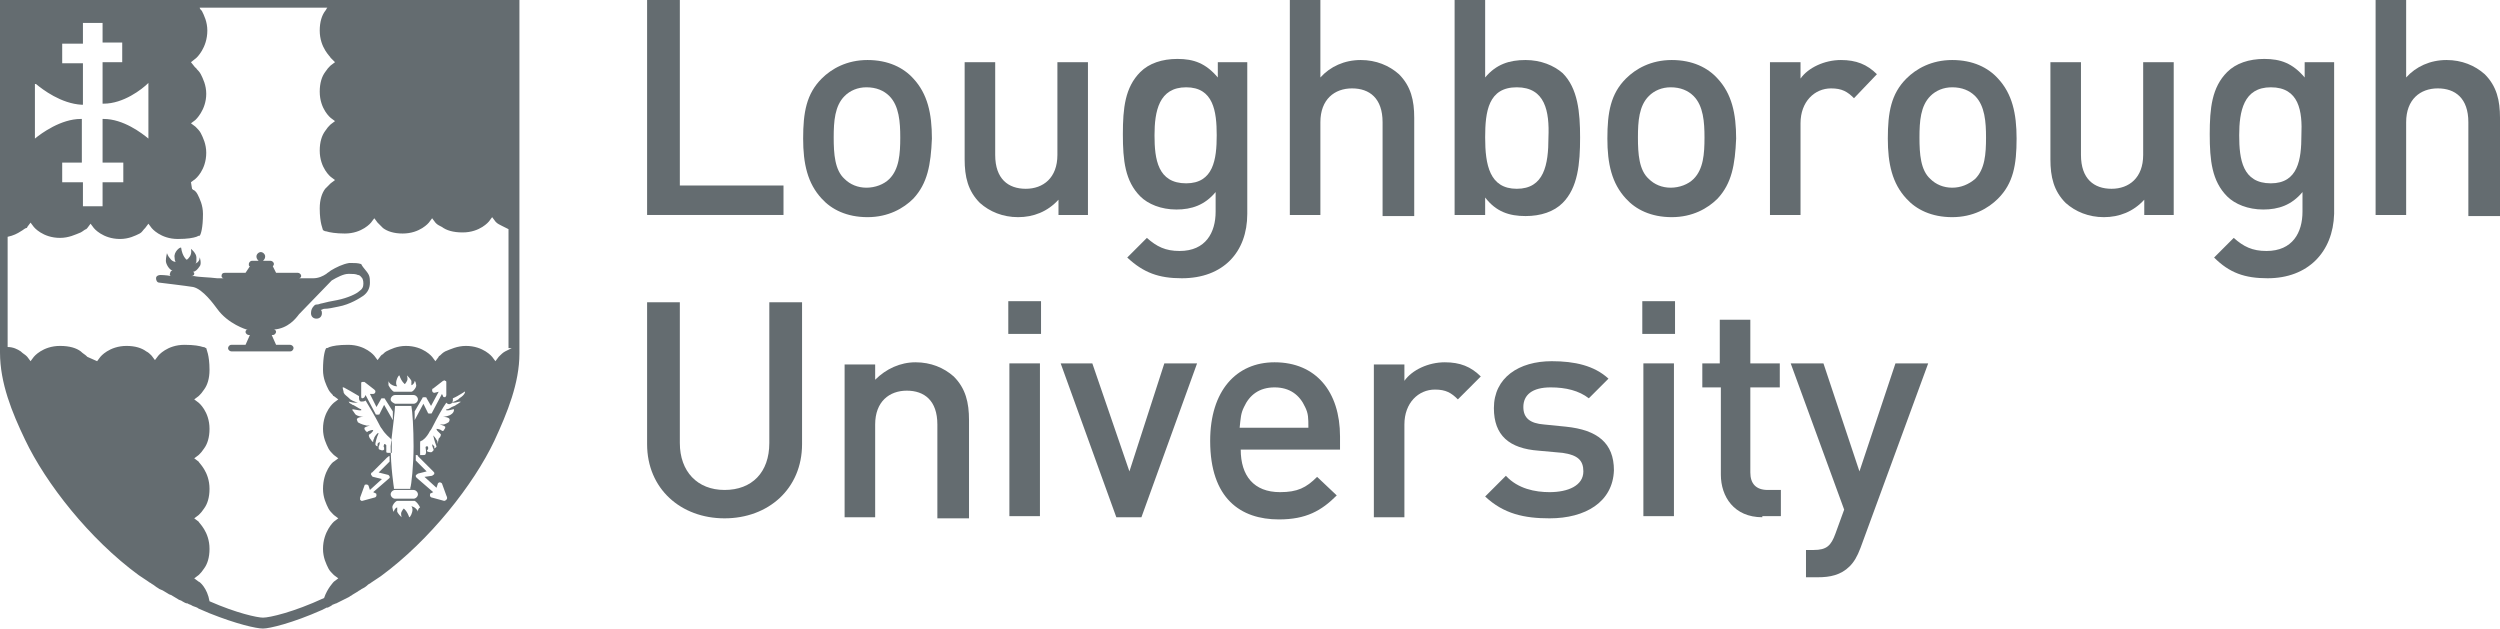
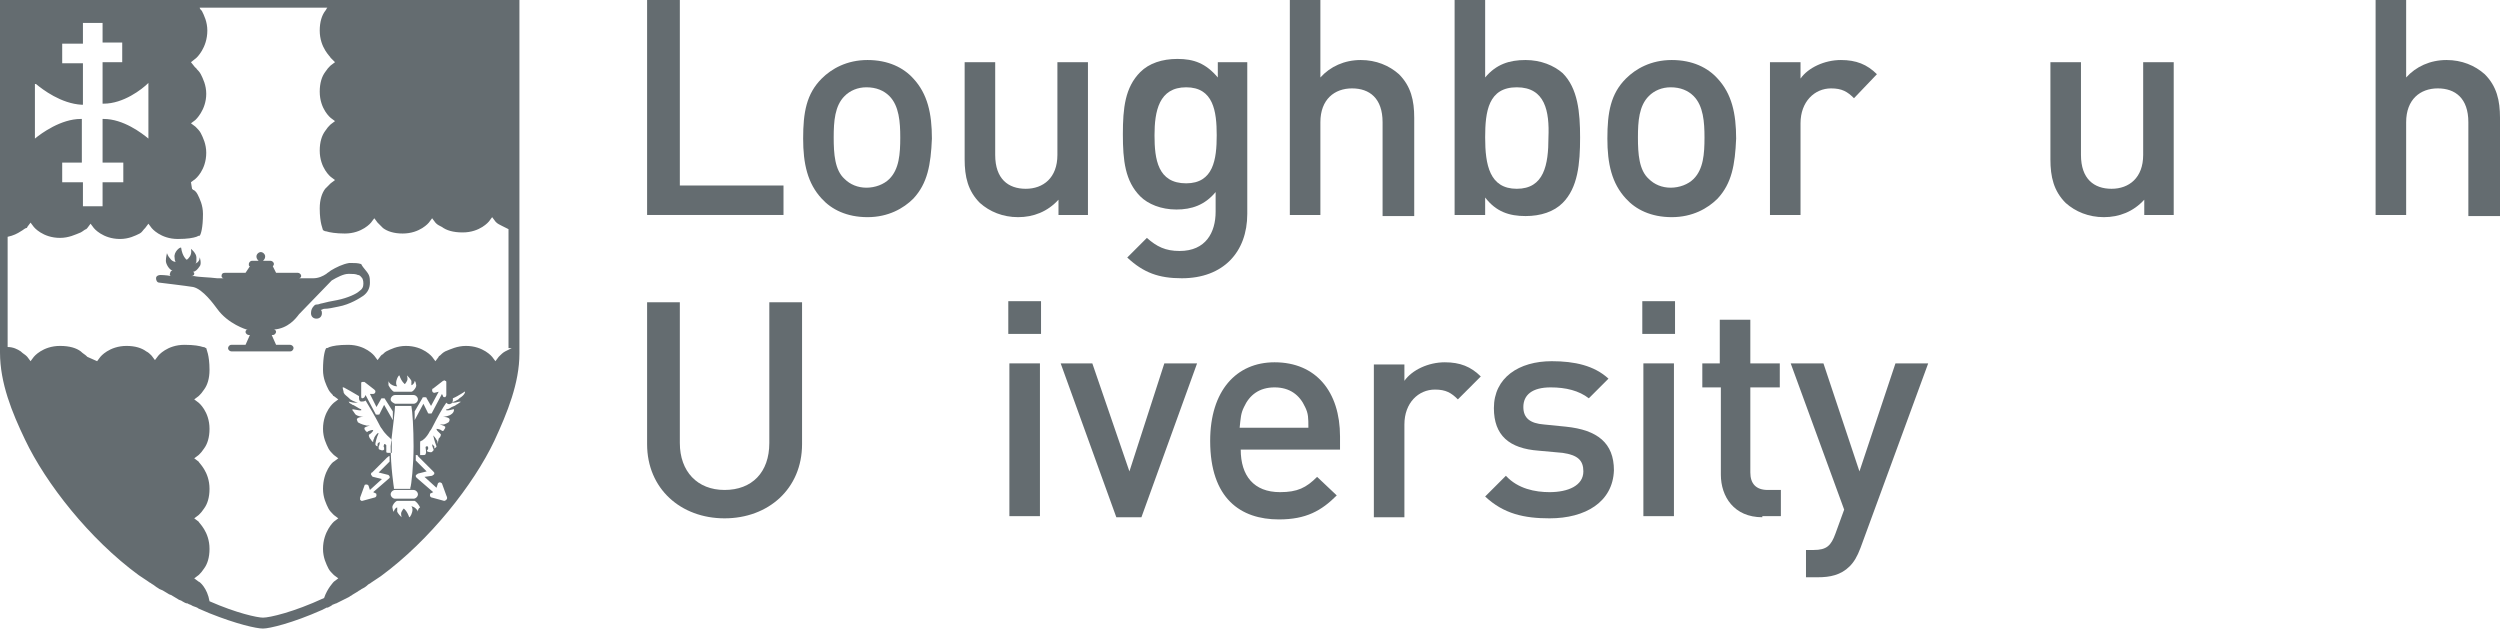
<svg xmlns="http://www.w3.org/2000/svg" width="2962.5pt" height="744.83pt" viewBox="0 0 2962.5 744.83" version="1.1">
  <defs>
    <clipPath id="clip1">
      <path d="M 0 0 L 616 0 L 616 744.828 L 0 744.828 Z M 0 0 " />
    </clipPath>
    <clipPath id="clip2">
      <path d="M 2815 0 L 2962.5 0 L 2962.5 257 L 2815 257 Z M 2815 0 " />
    </clipPath>
  </defs>
  <g id="surface1">
    <g clip-path="url(#clip1)" clip-rule="nonzero">
      <path style=" stroke:none;fill-rule:nonzero;fill:rgb(39.2%,42.4%,43.9%);fill-opacity:1;" d="M 437.07 325.863 C 438.363 328.449 438.363 332.328 438.363 334.914 C 438.363 341.383 435.777 346.555 430.605 350.434 C 426.727 353.02 415.086 360.777 400.863 363.363 C 394.395 364.656 389.227 365.949 384.051 365.949 C 382.758 365.949 381.465 367.242 380.172 367.242 C 381.465 368.535 381.465 369.828 381.465 371.121 C 381.465 375.004 378.879 377.59 375 377.59 C 371.121 377.59 368.535 375.004 368.535 371.121 C 368.535 367.242 369.828 364.656 372.414 362.07 C 373.707 360.777 375 360.777 376.293 360.777 C 377.586 360.777 380.172 359.484 381.465 359.484 C 386.641 358.191 391.812 356.898 399.57 355.605 C 412.5 353.02 422.844 347.848 425.434 345.262 C 429.312 342.676 430.605 340.09 430.605 336.211 C 430.605 334.914 430.605 332.328 429.312 329.742 C 428.02 328.449 426.727 325.863 424.141 325.863 C 421.551 324.57 417.672 324.57 415.086 324.57 C 413.793 324.57 413.793 324.57 412.5 324.57 C 407.328 324.57 399.57 328.449 393.105 332.328 C 393.105 332.328 358.191 368.535 354.312 372.414 C 350.434 377.59 341.379 389.227 324.57 390.52 C 325.863 390.52 327.156 391.812 327.156 393.105 C 327.156 394.398 325.863 396.984 323.277 396.984 L 321.984 396.984 L 327.156 408.621 L 343.965 408.621 C 345.258 408.621 347.844 409.914 347.844 412.504 C 347.844 413.797 346.551 416.383 343.965 416.383 L 274.137 416.383 C 272.844 416.383 270.258 415.09 270.258 412.504 C 270.258 411.211 271.551 408.621 274.137 408.621 L 290.949 408.621 L 296.121 396.984 L 294.828 396.984 C 293.535 396.984 290.949 395.691 290.949 393.105 C 290.949 391.812 292.242 390.52 293.535 390.52 C 292.242 390.52 292.242 390.52 292.242 390.52 C 292.242 390.52 270.258 384.055 257.328 365.949 C 253.449 360.777 240.52 342.676 228.879 340.09 C 221.121 338.797 188.793 334.914 188.793 334.914 C 186.207 334.914 184.914 332.328 184.914 329.742 C 184.914 327.156 187.5 325.863 190.086 325.863 C 190.086 325.863 196.551 325.863 203.02 327.156 C 201.727 327.156 200.434 325.863 201.727 323.277 C 201.727 321.984 203.02 320.691 204.312 320.691 C 200.434 319.398 196.551 312.934 196.551 309.055 C 196.551 305.176 197.844 300.004 197.844 300.004 C 197.844 300.004 199.137 303.883 201.727 306.469 C 204.312 310.348 208.188 310.348 208.188 310.348 C 208.188 310.348 206.895 309.055 206.895 305.176 C 205.605 298.711 213.363 292.242 214.656 293.535 C 215.949 303.883 221.121 307.762 221.121 307.762 C 221.121 307.762 222.414 307.762 225 303.883 C 227.586 300.004 226.293 294.828 226.293 294.828 C 226.293 294.828 232.758 300.004 232.758 305.176 C 232.758 311.641 232.758 311.641 231.465 311.641 C 231.465 312.934 236.637 310.348 236.637 305.176 C 236.637 303.883 239.227 312.934 236.637 315.52 C 234.051 319.398 231.465 321.984 228.879 321.984 C 230.172 323.277 230.172 323.277 230.172 324.57 C 230.172 325.863 228.879 327.156 226.293 327.156 C 227.586 327.156 228.879 327.156 230.172 327.156 C 235.344 328.449 246.984 328.449 257.328 329.742 L 265.086 329.742 C 263.793 329.742 262.5 328.449 262.5 327.156 C 262.5 324.57 263.793 323.277 266.379 323.277 L 290.949 323.277 L 296.121 315.52 C 294.828 315.52 294.828 314.227 294.828 312.934 C 294.828 311.641 296.121 309.055 298.707 309.055 L 306.465 309.055 C 305.172 307.762 303.879 306.469 303.879 303.883 C 303.879 301.297 306.465 298.711 309.051 298.711 C 311.641 298.711 314.227 301.297 314.227 303.883 C 314.227 306.469 312.934 307.762 311.637 309.055 L 320.691 309.055 C 321.984 309.055 324.57 310.348 324.57 312.934 C 324.57 314.227 323.277 315.52 323.277 315.52 L 327.156 323.277 L 353.02 323.277 C 354.312 323.277 356.895 324.57 356.895 327.156 C 356.895 328.449 355.605 329.742 354.312 329.742 C 363.363 329.742 369.828 329.742 371.121 329.742 C 377.586 329.742 382.758 327.156 386.637 324.57 C 387.934 323.277 390.52 321.984 391.812 320.691 C 398.277 316.812 406.035 312.934 413.793 311.641 C 415.086 311.641 415.086 311.641 416.379 311.641 C 420.258 311.641 424.137 311.641 428.02 312.934 C 430.605 318.105 434.484 320.691 437.07 325.863 M 606.465 412.504 C 603.879 413.797 601.293 415.09 598.707 416.383 C 596.121 417.676 593.535 420.262 592.242 421.555 L 590.949 422.848 L 587.07 428.02 L 583.191 422.848 C 583.191 422.848 572.844 409.914 552.156 409.914 C 541.812 409.914 534.051 413.797 527.586 416.383 C 525 417.676 522.414 420.262 521.121 421.555 C 519.828 421.555 519.828 422.848 519.828 422.848 L 515.949 428.02 L 512.07 422.848 C 512.07 422.848 501.727 409.914 481.035 409.914 C 470.691 409.914 462.934 413.797 457.758 416.383 C 455.172 417.676 453.879 420.262 452.586 420.262 L 451.293 421.555 L 447.414 426.727 L 443.535 421.555 C 443.535 421.555 433.191 408.621 412.5 408.621 C 400.863 408.621 394.398 409.914 390.52 411.211 C 387.934 412.504 387.934 412.504 386.641 412.504 C 385.344 413.797 382.758 421.555 382.758 438.363 C 382.758 448.711 386.641 456.469 389.227 461.641 C 390.52 464.227 393.105 466.812 394.398 468.105 C 394.398 469.398 395.691 469.398 395.691 469.398 L 400.863 473.277 L 395.691 477.156 C 395.691 477.156 382.758 487.504 382.758 508.191 C 382.758 518.535 386.641 526.297 389.227 531.469 C 390.52 534.055 393.105 536.641 394.398 537.934 L 395.691 539.227 L 400.863 543.105 L 395.691 546.984 C 394.398 546.984 382.758 558.621 382.758 579.312 C 382.758 589.656 386.641 597.414 389.227 602.59 C 390.52 605.176 393.105 607.762 394.398 609.055 L 395.691 610.348 L 400.863 614.227 L 395.691 618.105 C 395.691 618.105 382.758 629.742 382.758 650.434 C 382.758 660.777 386.641 668.535 389.227 673.707 C 390.52 676.293 393.105 678.883 394.398 680.176 L 395.691 681.469 L 400.863 685.348 L 395.691 689.227 C 395.691 689.227 387.934 696.984 384.051 708.621 C 347.848 725.434 319.398 731.898 311.641 731.898 C 305.172 731.898 280.605 726.727 248.277 712.5 C 245.688 696.984 236.641 689.227 235.344 689.227 L 230.172 685.348 L 235.344 681.469 L 236.641 680.176 C 237.934 678.883 239.227 677.586 241.812 673.707 C 245.688 668.535 248.277 660.777 248.277 650.434 C 248.277 629.742 235.344 619.398 235.344 618.105 L 230.172 614.227 L 235.344 610.348 L 236.641 609.055 C 237.934 607.762 239.227 606.469 241.812 602.59 C 245.688 597.414 248.277 589.656 248.277 579.312 C 248.277 558.621 235.344 548.277 235.344 546.984 L 230.172 543.105 L 235.344 539.227 L 236.641 537.934 C 237.934 536.641 239.227 535.348 241.812 531.469 C 245.688 526.297 248.277 518.535 248.277 508.191 C 248.277 487.504 235.344 477.156 235.344 477.156 L 230.172 473.277 L 235.344 469.398 L 236.641 468.105 C 237.934 466.812 239.227 465.52 241.812 461.641 C 245.688 456.469 248.277 448.711 248.277 438.363 C 248.277 420.262 244.395 413.797 244.395 412.504 C 243.105 412.504 243.105 411.211 240.52 411.211 C 236.641 409.914 230.172 408.621 218.535 408.621 C 197.844 408.621 187.5 421.555 187.5 421.555 L 183.621 426.727 L 179.742 421.555 L 178.449 420.262 C 177.156 418.969 175.863 417.676 173.277 416.383 C 168.105 412.504 160.344 409.914 150 409.914 C 129.312 409.914 118.965 422.848 118.965 422.848 L 115.086 428.02 L 103.449 422.848 L 102.156 421.555 C 100.863 420.262 98.277 418.969 95.691 416.383 C 90.52 412.504 82.758 409.914 71.121 409.914 C 50.43 409.914 40.086 422.848 40.086 422.848 L 36.207 428.02 L 32.328 422.848 L 31.035 421.555 C 29.742 420.262 27.156 418.969 24.57 416.383 C 20.691 413.797 15.52 411.211 9.051 411.211 L 9.051 280.605 C 15.52 279.312 20.691 276.727 24.57 274.141 C 27.156 272.848 29.742 270.262 31.035 270.262 C 32.328 270.262 32.328 268.969 32.328 268.969 L 36.207 263.797 L 40.086 268.969 C 40.086 268.969 50.43 281.898 71.121 281.898 C 81.465 281.898 89.223 278.02 95.691 275.434 C 98.277 274.141 100.863 271.555 102.156 271.555 L 103.449 270.262 L 107.328 265.09 L 111.207 270.262 C 111.207 270.262 121.551 283.191 142.242 283.191 C 152.586 283.191 160.344 279.312 165.52 276.727 C 168.105 275.434 169.395 272.848 170.688 271.555 L 171.984 270.262 L 175.863 265.09 L 179.742 270.262 C 179.742 270.262 190.086 283.191 210.777 283.191 C 222.414 283.191 228.879 281.898 232.758 280.605 C 235.344 279.312 235.344 279.312 236.637 279.312 C 237.934 278.02 240.52 270.262 240.52 253.449 C 240.52 243.105 236.637 235.348 234.051 230.176 C 232.758 227.59 230.172 225.004 228.879 225.004 L 227.586 223.711 L 226.293 215.949 L 231.465 212.07 C 231.465 212.07 244.395 201.727 244.395 181.035 C 244.395 170.691 240.52 162.934 237.934 157.762 C 236.637 155.176 234.051 152.59 232.758 151.297 L 231.465 150.004 L 226.293 146.121 L 231.465 142.242 C 231.465 142.242 244.395 130.605 244.395 111.211 C 244.395 100.863 240.52 93.105 237.934 87.934 C 236.637 85.348 234.051 82.762 232.758 81.469 C 232.758 80.176 231.465 80.176 231.465 80.176 L 226.293 73.711 L 232.758 68.535 C 232.758 68.535 245.688 56.898 245.688 36.211 C 245.688 25.863 241.812 18.105 239.227 12.934 C 237.934 11.641 236.637 10.348 236.637 9.055 L 387.934 9.055 C 386.641 10.348 386.641 11.641 385.344 12.934 C 381.465 18.105 378.879 25.863 378.879 36.211 C 378.879 56.898 391.812 67.242 391.812 68.535 L 396.984 73.711 L 391.812 77.59 L 390.52 78.883 C 389.227 80.176 387.934 81.469 385.344 85.348 C 381.465 90.52 378.879 98.277 378.879 108.621 C 378.879 129.312 391.812 139.656 391.812 139.656 L 396.984 143.535 L 391.812 147.414 L 390.52 148.711 C 389.227 150.004 387.934 151.297 385.344 155.176 C 381.465 160.348 378.879 168.105 378.879 178.449 C 378.879 199.141 391.812 209.484 391.812 209.484 L 396.984 213.363 L 391.812 217.242 L 390.52 218.535 C 389.227 219.828 387.934 221.121 385.344 223.711 C 381.465 228.883 378.879 236.641 378.879 246.984 C 378.879 265.09 382.758 271.555 382.758 272.848 C 384.051 272.848 384.051 274.141 386.641 274.141 C 390.52 275.434 398.277 276.727 408.621 276.727 C 429.312 276.727 439.656 263.797 439.656 263.797 L 443.535 258.621 L 447.414 263.797 L 448.707 265.09 C 450 266.383 451.293 267.676 453.879 270.262 C 459.051 274.141 466.812 276.727 477.156 276.727 C 497.844 276.727 508.191 263.797 508.191 263.797 L 512.07 258.621 L 515.949 263.797 L 517.242 265.09 C 518.535 266.383 521.121 267.676 523.707 268.969 C 528.879 272.848 536.637 275.434 548.277 275.434 C 568.965 275.434 579.312 262.504 579.312 262.504 L 583.191 257.328 L 587.07 262.504 L 588.363 263.797 C 589.656 265.09 592.242 266.383 594.828 267.676 C 597.414 268.969 600 270.262 602.586 271.555 L 602.586 412.504 Z M 550.863 465.52 C 549.57 468.105 548.277 469.398 544.395 471.984 L 543.105 473.277 C 539.227 475.863 534.051 477.156 534.051 477.156 L 537.934 477.156 C 540.52 477.156 543.105 475.863 545.691 475.863 C 545.691 475.863 545.691 477.156 544.395 477.156 C 544.395 477.156 543.105 478.449 540.52 479.742 C 539.227 481.035 537.934 481.035 535.344 482.328 C 531.465 484.914 530.172 484.914 530.172 484.914 C 530.172 484.914 530.172 484.914 528.879 484.914 C 528.879 484.914 528.879 484.914 528.879 486.211 C 528.879 486.211 530.172 486.211 531.465 486.211 C 532.758 486.211 536.641 484.914 537.934 484.914 L 537.934 486.211 C 537.934 487.504 536.641 490.09 534.051 491.383 C 532.758 492.676 526.293 493.969 525 493.969 C 525 493.969 528.879 493.969 531.465 495.262 C 531.465 495.262 531.465 495.262 532.758 496.555 C 532.758 497.848 532.758 499.141 531.465 500.434 C 531.465 500.434 527.586 503.02 525 503.02 C 522.414 503.02 521.121 503.02 521.121 503.02 C 521.121 503.02 526.293 504.312 527.586 505.605 C 527.586 505.605 527.586 505.605 527.586 506.898 C 527.586 508.191 526.293 508.191 526.293 509.484 L 525 510.777 C 525 510.777 523.707 510.777 522.414 509.484 C 519.828 508.191 517.242 508.191 517.242 508.191 C 517.242 508.191 517.242 509.484 518.535 510.777 L 519.828 512.07 C 521.121 513.363 522.414 514.656 522.414 514.656 C 522.414 515.949 522.414 517.242 519.828 519.828 C 518.535 526.297 518.535 526.297 518.535 526.297 L 518.535 525.004 C 518.535 523.711 518.535 522.414 517.242 521.121 C 515.949 518.535 513.363 515.949 513.363 515.949 C 514.656 522.414 517.242 528.883 517.242 528.883 C 517.242 530.176 514.656 531.469 514.656 531.469 C 514.656 531.469 514.656 531.469 514.656 530.176 L 514.656 528.883 C 513.363 527.59 512.07 526.297 512.07 526.297 C 512.07 526.297 512.07 528.883 513.363 531.469 C 513.363 532.762 514.656 532.762 513.363 534.055 C 513.363 534.055 513.363 534.055 512.07 535.348 C 510.777 536.641 508.191 535.348 506.895 535.348 C 505.605 534.055 505.605 534.055 506.895 532.762 C 508.191 530.176 506.895 530.176 506.895 528.883 C 506.895 528.883 506.895 528.883 505.605 528.883 C 504.312 528.883 504.312 530.176 504.312 530.176 C 504.312 531.469 505.605 536.641 504.312 537.934 C 504.312 539.227 503.02 539.227 501.727 539.227 L 500.434 539.227 C 499.141 539.227 497.844 539.227 497.844 539.227 C 497.844 537.934 497.844 527.59 497.844 526.297 C 497.844 523.711 497.844 522.414 499.141 522.414 C 500.434 522.414 505.605 518.535 509.484 510.777 C 510.777 509.484 512.07 506.898 513.363 504.312 C 517.242 496.555 525 482.328 528.879 477.156 C 530.172 478.449 531.465 479.742 534.051 478.449 C 535.344 478.449 536.641 475.863 536.641 474.57 L 536.641 471.984 C 543.105 469.398 552.156 462.934 554.742 461.641 C 554.742 461.641 554.742 461.641 556.035 461.641 C 552.156 459.055 550.863 462.934 550.863 465.52 M 528.879 592.242 C 528.879 592.242 527.586 593.535 526.293 593.535 L 512.07 589.656 C 510.777 589.656 509.484 588.363 509.484 587.07 C 509.484 585.777 509.484 584.484 510.777 584.484 L 513.363 583.191 L 493.965 566.383 C 492.672 565.09 492.672 565.09 492.672 563.797 C 492.672 562.504 493.965 562.504 495.258 561.211 L 505.605 558.621 L 492.672 545.691 C 492.672 544.398 492.672 541.812 492.672 540.52 L 492.672 539.227 L 493.965 539.227 C 493.965 539.227 495.258 539.227 495.258 540.52 L 513.363 558.621 C 514.656 559.914 514.656 559.914 514.656 561.211 C 514.656 562.504 513.363 562.504 512.07 563.797 L 503.02 565.09 L 517.242 578.02 L 518.535 574.141 C 518.535 572.848 519.828 571.555 521.121 571.555 C 522.414 571.555 523.707 572.848 523.707 572.848 L 528.879 587.07 C 530.172 589.656 530.172 590.949 528.879 592.242 M 495.258 606.469 C 495.258 605.176 493.965 603.883 492.672 602.59 C 490.086 600.004 487.5 600.004 487.5 600.004 C 487.5 600.004 488.793 601.297 488.793 603.883 C 488.793 607.762 486.207 612.934 484.914 612.934 C 482.328 605.176 478.449 602.59 478.449 602.59 C 478.449 602.59 477.156 603.883 475.863 606.469 C 474.57 609.055 475.863 611.641 475.863 612.934 C 474.57 611.641 471.984 609.055 470.691 606.469 C 470.691 602.59 470.691 601.297 470.691 601.297 C 469.395 601.297 466.812 603.883 466.812 606.469 C 466.812 606.469 465.52 605.176 465.52 603.883 C 465.52 602.59 464.227 601.297 465.52 598.711 C 466.812 596.121 469.395 593.535 470.691 593.535 L 491.379 593.535 C 493.965 594.828 496.551 598.711 497.844 601.297 C 495.258 602.59 495.258 605.176 495.258 606.469 M 461.641 566.383 L 442.242 583.191 L 444.828 584.484 C 446.121 584.484 446.121 585.777 446.121 587.07 C 446.121 588.363 444.828 589.656 443.535 589.656 L 429.312 593.535 C 428.02 593.535 428.02 593.535 426.727 592.242 C 426.727 590.949 426.727 589.656 426.727 589.656 L 431.898 575.434 C 431.898 574.141 433.191 574.141 434.484 574.141 C 435.777 574.141 437.07 575.434 437.07 576.727 L 438.363 580.605 L 452.586 567.676 L 442.242 565.09 C 440.949 565.09 440.949 563.797 439.656 562.504 C 439.656 561.211 439.656 559.914 440.949 559.914 L 459.051 541.812 C 459.051 541.812 460.344 541.812 460.344 540.52 L 461.641 540.52 L 461.641 541.812 C 461.641 543.105 461.641 545.691 461.641 546.984 L 448.707 559.914 L 459.051 562.504 C 460.344 562.504 461.641 563.797 461.641 565.09 C 462.934 563.797 461.641 565.09 461.641 566.383 M 468.105 580.605 L 490.086 580.605 C 492.672 580.605 495.258 583.191 495.258 585.777 C 495.258 588.363 492.672 590.949 490.086 590.949 L 468.105 590.949 C 465.52 590.949 462.934 588.363 462.934 585.777 C 462.934 583.191 465.52 580.605 468.105 580.605 M 462.934 473.277 C 462.934 470.691 465.52 468.105 468.105 468.105 L 490.086 468.105 C 492.672 468.105 495.258 470.691 495.258 473.277 C 495.258 475.863 492.672 478.449 490.086 478.449 L 468.105 478.449 C 465.52 477.156 462.934 475.863 462.934 473.277 M 468.105 481.035 L 487.5 481.035 C 488.793 487.504 490.086 508.191 490.086 528.883 C 490.086 550.863 487.5 575.434 486.207 578.02 L 486.207 579.312 L 466.812 579.312 L 466.812 578.02 C 466.812 578.02 462.934 553.449 462.934 528.883 C 465.52 506.898 468.105 486.211 468.105 481.035 M 514.656 465.52 C 513.363 465.52 512.07 464.227 512.07 462.934 C 512.07 461.641 512.07 460.348 513.363 460.348 L 525 451.297 C 526.293 451.297 526.293 450.004 527.586 451.297 C 528.879 451.297 528.879 452.59 528.879 452.59 L 528.879 468.105 C 528.879 469.398 527.586 470.691 527.586 470.691 C 526.293 470.691 525 470.691 525 469.398 L 523.707 466.812 L 512.07 488.797 C 512.07 490.09 510.777 490.09 509.484 490.09 C 508.191 490.09 506.895 490.09 506.895 488.797 L 501.727 478.449 L 491.379 497.848 L 491.379 495.262 C 491.379 493.969 491.379 491.383 491.379 490.09 L 491.379 487.504 L 500.434 471.984 C 500.434 470.691 501.727 470.691 503.02 470.691 C 504.312 470.691 505.605 470.691 505.605 471.984 L 510.777 481.035 L 519.828 464.227 Z M 470.691 457.762 C 470.691 457.762 469.398 456.469 469.398 453.883 C 469.398 450.004 471.984 444.828 473.277 444.828 C 475.863 452.59 479.742 455.176 479.742 455.176 C 479.742 455.176 481.035 453.883 482.328 451.297 C 483.621 448.711 482.328 446.121 482.328 444.828 C 483.621 446.121 486.207 448.711 487.5 451.297 C 487.5 455.176 487.5 456.469 487.5 456.469 C 488.793 456.469 491.379 453.883 491.379 451.297 C 491.379 451.297 492.672 452.59 492.672 453.883 C 492.672 455.176 493.965 456.469 492.672 459.055 C 491.379 461.641 488.793 464.227 487.5 464.227 L 466.812 464.227 C 464.227 462.934 461.641 459.055 460.344 456.469 C 460.344 455.176 460.344 452.59 460.344 451.297 C 460.344 452.59 461.641 453.883 462.934 455.176 C 466.812 457.762 469.395 457.762 470.691 457.762 M 446.121 482.328 L 451.293 473.277 C 451.293 471.984 452.586 471.984 453.879 471.984 C 455.172 471.984 456.465 471.984 456.465 473.277 L 465.52 487.504 L 465.52 490.09 C 465.52 491.383 465.52 493.969 465.52 495.262 L 465.52 497.848 L 455.172 479.742 L 450 490.09 C 450 491.383 448.707 491.383 447.414 491.383 C 446.121 491.383 444.828 491.383 444.828 490.09 L 433.191 468.105 L 431.895 470.691 C 430.605 471.984 429.312 471.984 429.312 471.984 C 428.02 471.984 428.02 470.691 428.02 469.398 L 428.02 453.883 C 428.02 452.59 429.312 452.59 429.312 452.59 C 430.605 452.59 431.895 452.59 431.895 452.59 L 443.535 461.641 C 444.828 462.934 444.828 462.934 444.828 464.227 C 444.828 465.52 443.535 466.812 442.242 466.812 L 438.363 466.812 Z M 424.141 500.434 C 424.141 500.434 422.844 497.848 422.844 496.555 C 422.844 496.555 422.844 496.555 424.141 495.262 C 426.727 493.969 430.605 493.969 430.605 493.969 C 428.02 493.969 422.844 492.676 421.551 491.383 C 420.258 490.09 418.965 487.504 417.672 486.211 L 417.672 484.914 C 418.965 484.914 424.141 486.211 425.434 486.211 C 426.727 486.211 428.02 486.211 428.02 486.211 C 428.02 486.211 428.02 486.211 428.02 484.914 C 428.02 484.914 426.727 484.914 422.844 482.328 C 420.258 481.035 418.965 479.742 417.672 479.742 C 416.379 478.449 415.086 478.449 413.793 477.156 C 413.793 477.156 413.793 475.863 412.5 475.863 C 413.793 475.863 417.672 477.156 420.258 477.156 L 424.137 477.156 C 424.137 477.156 418.965 475.863 415.086 473.277 L 413.793 471.984 C 411.207 469.398 408.621 468.105 407.328 465.52 C 407.328 464.227 406.035 460.348 406.035 459.055 C 406.035 459.055 406.035 459.055 407.328 459.055 C 409.914 460.348 418.965 465.52 425.434 469.398 L 425.434 471.984 C 425.434 474.57 426.727 475.863 428.02 475.863 C 429.312 475.863 431.895 475.863 433.191 474.57 C 437.07 481.035 444.828 493.969 448.707 501.727 C 450 504.312 451.293 506.898 452.586 508.191 C 456.465 514.656 461.641 518.535 462.934 519.828 C 462.934 519.828 464.227 521.121 464.227 523.711 C 464.227 526.297 464.227 535.348 464.227 536.641 C 464.227 536.641 462.934 536.641 461.641 536.641 L 460.344 536.641 C 459.051 536.641 457.758 536.641 457.758 535.348 C 457.758 534.055 457.758 530.176 457.758 527.59 L 456.465 526.297 C 456.465 526.297 456.465 526.297 455.172 526.297 C 455.172 527.59 453.879 528.883 455.172 530.176 C 455.172 531.469 455.172 531.469 455.172 532.762 C 453.879 534.055 452.586 534.055 450 532.762 C 450 532.762 448.707 532.762 448.707 531.469 C 448.707 531.469 448.707 530.176 448.707 528.883 C 450 527.59 450 523.711 450 523.711 C 450 523.711 447.414 525.004 447.414 526.297 L 447.414 528.883 C 446.121 528.883 444.828 527.59 444.828 526.297 C 444.828 525.004 446.121 518.535 448.707 513.363 C 448.707 513.363 448.707 513.363 447.414 513.363 C 447.414 513.363 444.828 515.949 443.535 518.535 C 443.535 519.828 442.242 521.121 442.242 522.414 L 442.242 523.711 C 442.242 523.711 440.949 523.711 439.656 521.121 C 437.07 518.535 437.07 515.949 437.07 515.949 C 437.07 514.656 438.363 514.656 439.656 513.363 L 440.949 512.07 C 442.242 510.777 442.242 509.484 442.242 509.484 C 442.242 509.484 439.656 509.484 437.07 510.777 C 435.777 510.777 435.777 512.07 434.484 512.07 C 434.484 512.07 434.484 510.777 433.191 510.777 C 433.191 509.484 431.895 509.484 431.895 508.191 L 431.895 506.898 C 433.191 505.605 438.363 504.312 438.363 504.312 C 438.363 504.312 437.07 504.312 434.484 504.312 C 428.02 503.02 424.141 500.434 424.141 500.434 M 42.672 99.57 C 50.43 106.035 72.414 122.848 96.984 124.141 L 98.277 124.141 L 98.277 75.004 L 73.707 75.004 L 73.707 51.727 L 98.277 51.727 L 98.277 27.156 L 121.551 27.156 L 121.551 50.434 L 144.828 50.434 L 144.828 73.711 L 121.551 73.711 L 121.551 122.848 L 122.844 122.848 C 146.121 122.848 168.105 106.035 175.863 98.277 L 175.863 164.227 C 168.105 157.762 146.121 140.949 122.844 140.949 L 121.551 140.949 L 121.551 192.676 L 146.121 192.676 L 146.121 215.949 L 121.551 215.949 L 121.551 244.398 L 98.277 244.398 L 98.277 215.949 L 73.707 215.949 L 73.707 192.676 L 96.984 192.676 L 96.984 140.949 L 95.691 140.949 C 72.414 140.949 49.137 157.762 41.379 164.227 L 41.379 99.57 Z M 396.984 0.004 L 0 0.004 L 0 417.676 C 0 453.883 14.223 488.797 29.742 521.121 C 54.309 572.848 106.035 638.797 164.227 681.469 C 168.105 684.055 171.984 686.641 175.863 689.227 C 177.156 690.52 178.449 690.52 179.742 691.812 C 182.328 693.105 184.914 695.691 187.5 696.984 C 188.793 698.277 190.086 698.277 192.672 699.57 C 195.258 700.863 196.551 702.156 199.137 703.449 C 200.434 704.742 203.02 704.742 204.312 706.035 C 206.895 707.328 208.188 708.621 210.777 709.914 C 212.07 711.207 214.656 711.207 215.949 712.5 C 218.535 713.797 219.828 715.09 222.414 715.09 C 223.707 716.383 226.293 716.383 227.586 717.676 C 230.172 718.969 231.465 718.969 234.051 720.262 C 235.344 721.555 236.637 721.555 239.227 722.848 C 241.812 724.141 245.688 725.434 248.277 726.727 C 280.605 739.656 303.879 744.828 311.641 744.828 C 319.395 744.828 346.551 738.363 381.465 722.848 C 384.051 721.555 386.641 720.262 389.227 718.969 C 386.641 720.262 387.934 720.262 387.934 720.262 C 390.52 718.969 393.105 717.676 394.395 716.383 C 395.691 716.383 396.984 715.09 398.277 715.09 C 400.863 713.797 403.449 712.5 406.035 711.207 C 408.621 709.914 411.207 708.621 413.793 707.328 C 415.086 706.035 416.379 706.035 417.672 704.742 C 420.258 703.449 421.551 702.156 424.137 700.863 C 425.434 699.57 426.727 699.57 428.02 698.277 C 430.605 696.984 433.191 695.691 435.777 693.105 C 437.07 691.812 438.363 691.812 439.656 690.52 C 443.535 687.934 447.414 685.348 451.293 682.762 C 509.484 640.09 561.207 574.141 585.777 522.414 C 601.293 488.797 615.52 453.883 615.52 418.969 L 615.52 0.004 L 396.984 0.004 " />
    </g>
    <path style=" stroke:none;fill-rule:nonzero;fill:rgb(39.2%,42.4%,43.9%);fill-opacity:1;" d="M 766.812 0.004 L 766.812 254.742 L 928.449 254.742 L 928.449 219.828 L 805.605 219.828 L 805.605 0.004 L 766.812 0.004 " />
    <path style=" stroke:none;fill-rule:nonzero;fill:rgb(39.2%,42.4%,43.9%);fill-opacity:1;" d="M 1053.879 113.797 C 1047.41 107.328 1038.359 103.449 1026.719 103.449 C 1016.379 103.449 1007.328 107.328 1000.859 113.797 C 989.227 125.434 987.934 143.535 987.934 162.934 C 987.934 182.328 989.227 201.727 1000.859 212.07 C 1007.328 218.535 1016.379 222.414 1026.719 222.414 C 1037.07 222.414 1047.41 218.535 1053.879 212.07 C 1065.52 200.434 1066.809 182.328 1066.809 162.934 C 1066.809 144.828 1065.52 125.434 1053.879 113.797 M 1082.328 235.348 C 1070.691 246.984 1052.59 257.328 1028.02 257.328 C 1003.449 257.328 985.344 248.277 973.707 235.348 C 956.898 217.242 951.727 193.969 951.727 164.227 C 951.727 133.191 955.605 111.211 973.707 93.105 C 985.344 81.469 1003.449 71.121 1028.02 71.121 C 1052.59 71.121 1070.691 80.176 1082.328 93.105 C 1099.141 111.211 1104.309 134.484 1104.309 164.227 C 1103.02 195.262 1099.141 217.242 1082.328 235.348 " />
    <path style=" stroke:none;fill-rule:nonzero;fill:rgb(39.2%,42.4%,43.9%);fill-opacity:1;" d="M 1254.309 254.742 L 1254.309 236.641 C 1241.379 250.863 1224.57 257.328 1206.469 257.328 C 1188.359 257.328 1172.84 250.863 1161.211 240.52 C 1146.98 226.297 1143.102 209.484 1143.102 188.797 L 1143.102 73.711 L 1179.309 73.711 L 1179.309 183.621 C 1179.309 212.07 1194.828 223.711 1215.52 223.711 C 1236.211 223.711 1253.02 210.777 1253.02 183.621 L 1253.02 73.711 L 1289.219 73.711 L 1289.219 254.742 L 1254.309 254.742 " />
    <path style=" stroke:none;fill-rule:nonzero;fill:rgb(39.2%,42.4%,43.9%);fill-opacity:1;" d="M 1405.602 103.449 C 1373.281 103.449 1368.102 131.898 1368.102 160.348 C 1368.102 188.797 1371.98 217.242 1405.602 217.242 C 1437.93 217.242 1441.809 188.797 1441.809 160.348 C 1441.809 131.898 1437.93 103.449 1405.602 103.449 M 1400.43 329.742 C 1373.281 329.742 1355.172 323.277 1335.781 305.176 L 1359.051 281.898 C 1370.691 292.242 1381.039 297.414 1397.84 297.414 C 1428.879 297.414 1440.52 275.434 1440.52 250.863 L 1440.52 227.59 C 1427.59 243.105 1412.07 248.277 1393.969 248.277 C 1375.859 248.277 1360.34 241.812 1351.289 232.762 C 1333.191 214.656 1330.602 190.09 1330.602 159.055 C 1330.602 128.02 1333.191 103.449 1351.289 85.348 C 1361.641 75.004 1377.16 69.828 1395.262 69.828 C 1414.66 69.828 1428.879 75.004 1443.102 91.812 L 1443.102 73.711 L 1478.02 73.711 L 1478.02 253.449 C 1478.02 298.711 1449.57 329.742 1400.43 329.742 " />
    <path style=" stroke:none;fill-rule:nonzero;fill:rgb(39.2%,42.4%,43.9%);fill-opacity:1;" d="M 1638.359 254.742 L 1638.359 144.828 C 1638.359 116.383 1622.84 104.742 1602.16 104.742 C 1581.469 104.742 1564.66 117.676 1564.66 144.828 L 1564.66 254.742 L 1528.449 254.742 L 1528.449 0.004 L 1564.66 0.004 L 1564.66 91.812 C 1576.289 78.883 1593.102 71.121 1612.5 71.121 C 1630.602 71.121 1646.121 77.59 1657.762 87.934 C 1671.98 102.156 1675.859 118.969 1675.859 139.656 L 1675.859 256.035 L 1638.359 256.035 L 1638.359 254.742 " />
    <path style=" stroke:none;fill-rule:nonzero;fill:rgb(39.2%,42.4%,43.9%);fill-opacity:1;" d="M 1797.41 103.449 C 1763.789 103.449 1759.91 131.898 1759.91 162.934 C 1759.91 195.262 1765.09 223.711 1797.41 223.711 C 1829.738 223.711 1834.91 195.262 1834.91 162.934 C 1836.211 131.898 1831.039 103.449 1797.41 103.449 M 1851.719 240.52 C 1841.379 250.863 1825.859 256.035 1807.762 256.035 C 1788.359 256.035 1772.84 250.863 1759.91 234.055 L 1759.91 254.742 L 1723.711 254.742 L 1723.711 0.004 L 1759.91 0.004 L 1759.91 91.812 C 1772.84 76.297 1788.359 71.121 1807.762 71.121 C 1825.859 71.121 1841.379 77.59 1851.719 86.641 C 1869.828 104.742 1872.41 133.191 1872.41 162.934 C 1872.41 193.969 1869.828 222.414 1851.719 240.52 " />
    <path style=" stroke:none;fill-rule:nonzero;fill:rgb(39.2%,42.4%,43.9%);fill-opacity:1;" d="M 2006.898 113.797 C 2000.43 107.328 1991.379 103.449 1979.738 103.449 C 1969.398 103.449 1960.34 107.328 1953.879 113.797 C 1942.238 125.434 1940.949 143.535 1940.949 162.934 C 1940.949 182.328 1942.238 201.727 1953.879 212.07 C 1960.34 218.535 1969.398 222.414 1979.738 222.414 C 1990.09 222.414 2000.43 218.535 2006.898 212.07 C 2018.531 200.434 2019.828 182.328 2019.828 162.934 C 2019.828 144.828 2018.539 125.434 2006.898 113.797 M 2035.34 235.348 C 2023.711 246.984 2005.602 257.328 1981.031 257.328 C 1956.469 257.328 1938.359 248.277 1926.719 235.348 C 1909.91 217.242 1904.738 193.969 1904.738 164.227 C 1904.738 133.191 1908.621 111.211 1926.719 93.105 C 1938.359 81.469 1956.469 71.121 1981.031 71.121 C 2005.602 71.121 2023.711 80.176 2035.34 93.105 C 2052.16 111.211 2057.328 134.484 2057.328 164.227 C 2056.031 195.262 2052.16 217.242 2035.34 235.348 " />
    <path style=" stroke:none;fill-rule:nonzero;fill:rgb(39.2%,42.4%,43.9%);fill-opacity:1;" d="M 2196.98 116.383 C 2189.219 108.621 2182.762 104.742 2169.828 104.742 C 2150.43 104.742 2133.621 120.262 2133.621 146.121 L 2133.621 254.742 L 2097.41 254.742 L 2097.41 73.711 L 2133.621 73.711 L 2133.621 93.105 C 2142.672 80.176 2162.07 71.121 2181.469 71.121 C 2199.57 71.121 2212.5 76.297 2224.141 87.934 L 2196.98 116.383 " />
-     <path style=" stroke:none;fill-rule:nonzero;fill:rgb(39.2%,42.4%,43.9%);fill-opacity:1;" d="M 2340.52 113.797 C 2334.051 107.328 2325 103.449 2313.359 103.449 C 2303.02 103.449 2293.969 107.328 2287.5 113.797 C 2275.859 125.434 2274.57 143.535 2274.57 162.934 C 2274.57 182.328 2275.859 201.727 2287.5 212.07 C 2293.969 218.535 2303.02 222.414 2313.359 222.414 C 2323.711 222.414 2332.762 218.535 2340.52 212.07 C 2352.16 200.434 2353.449 182.328 2353.449 162.934 C 2353.449 144.828 2352.16 125.434 2340.52 113.797 M 2367.672 235.348 C 2356.039 246.984 2337.93 257.328 2313.359 257.328 C 2288.789 257.328 2270.691 248.277 2259.051 235.348 C 2242.238 217.242 2237.07 193.969 2237.07 164.227 C 2237.07 133.191 2240.949 111.211 2259.051 93.105 C 2270.691 81.469 2288.789 71.121 2313.359 71.121 C 2337.93 71.121 2356.039 80.176 2367.672 93.105 C 2384.48 111.211 2389.66 134.484 2389.66 164.227 C 2389.66 195.262 2385.781 217.242 2367.672 235.348 " />
    <path style=" stroke:none;fill-rule:nonzero;fill:rgb(39.2%,42.4%,43.9%);fill-opacity:1;" d="M 2540.949 254.742 L 2540.949 236.641 C 2528.02 250.863 2511.211 257.328 2493.102 257.328 C 2475 257.328 2459.48 250.863 2447.84 240.52 C 2433.621 226.297 2429.738 209.484 2429.738 188.797 L 2429.738 73.711 L 2465.949 73.711 L 2465.949 183.621 C 2465.949 212.07 2481.469 223.711 2502.16 223.711 C 2522.852 223.711 2539.66 210.777 2539.66 183.621 L 2539.66 73.711 L 2575.859 73.711 L 2575.859 254.742 L 2540.949 254.742 " />
-     <path style=" stroke:none;fill-rule:nonzero;fill:rgb(39.2%,42.4%,43.9%);fill-opacity:1;" d="M 2690.949 103.449 C 2658.621 103.449 2653.449 131.898 2653.449 160.348 C 2653.449 188.797 2657.328 217.242 2690.949 217.242 C 2723.281 217.242 2727.16 188.797 2727.16 160.348 C 2728.449 131.898 2724.57 103.449 2690.949 103.449 M 2687.07 329.742 C 2659.91 329.742 2641.809 323.277 2623.711 305.176 L 2646.98 281.898 C 2658.621 292.242 2668.969 297.414 2685.781 297.414 C 2716.809 297.414 2728.449 275.434 2728.449 250.863 L 2728.449 227.59 C 2715.52 243.105 2700 248.277 2681.898 248.277 C 2663.789 248.277 2648.281 241.812 2639.219 232.762 C 2621.121 214.656 2618.531 190.09 2618.531 159.055 C 2618.531 128.02 2621.121 103.449 2639.219 85.348 C 2649.57 75.004 2665.09 69.828 2683.191 69.828 C 2702.59 69.828 2716.809 75.004 2731.031 91.812 L 2731.031 73.711 L 2765.949 73.711 L 2765.949 253.449 C 2764.66 298.711 2734.91 329.742 2687.07 329.742 " />
    <g clip-path="url(#clip2)" clip-rule="nonzero">
      <path style=" stroke:none;fill-rule:nonzero;fill:rgb(39.2%,42.4%,43.9%);fill-opacity:1;" d="M 2925 254.742 L 2925 144.828 C 2925 116.383 2909.48 104.742 2888.789 104.742 C 2868.102 104.742 2851.289 117.676 2851.289 144.828 L 2851.289 254.742 L 2815.09 254.742 L 2815.09 0.004 L 2851.289 0.004 L 2851.289 91.812 C 2862.93 78.883 2879.738 71.121 2899.141 71.121 C 2917.238 71.121 2932.762 77.59 2944.398 87.934 C 2958.621 102.156 2962.5 118.969 2962.5 139.656 L 2962.5 256.035 L 2925 256.035 L 2925 254.742 " />
    </g>
    <path style=" stroke:none;fill-rule:nonzero;fill:rgb(39.2%,42.4%,43.9%);fill-opacity:1;" d="M 858.621 614.227 C 806.898 614.227 766.812 579.312 766.812 526.297 L 766.812 358.191 L 805.605 358.191 L 805.605 525.004 C 805.605 558.621 826.293 580.605 858.621 580.605 C 890.949 580.605 911.637 559.914 911.637 525.004 L 911.637 358.191 L 950.434 358.191 L 950.434 526.297 C 950.434 579.312 910.344 614.227 858.621 614.227 " />
-     <path style=" stroke:none;fill-rule:nonzero;fill:rgb(39.2%,42.4%,43.9%);fill-opacity:1;" d="M 1110.781 612.934 L 1110.781 503.02 C 1110.781 474.57 1095.262 462.934 1074.57 462.934 C 1053.879 462.934 1037.07 475.863 1037.07 503.02 L 1037.07 612.934 L 1000.859 612.934 L 1000.859 431.898 L 1037.07 431.898 L 1037.07 450.004 C 1050 437.07 1066.809 429.312 1084.91 429.312 C 1103.02 429.312 1118.531 435.777 1130.172 446.121 C 1144.398 460.348 1148.281 477.156 1148.281 497.848 L 1148.281 614.227 L 1110.781 614.227 L 1110.781 612.934 " />
    <path style=" stroke:none;fill-rule:nonzero;fill:rgb(39.2%,42.4%,43.9%);fill-opacity:1;" d="M 1196.121 430.605 L 1232.328 430.605 L 1232.328 611.641 L 1196.121 611.641 Z M 1194.828 356.898 L 1233.621 356.898 L 1233.621 395.691 L 1194.828 395.691 L 1194.828 356.898 " />
    <path style=" stroke:none;fill-rule:nonzero;fill:rgb(39.2%,42.4%,43.9%);fill-opacity:1;" d="M 1352.59 612.934 L 1322.84 612.934 L 1256.898 430.605 L 1294.398 430.605 L 1338.359 558.621 L 1379.738 430.605 L 1418.531 430.605 L 1352.59 612.934 " />
    <path style=" stroke:none;fill-rule:nonzero;fill:rgb(39.2%,42.4%,43.9%);fill-opacity:1;" d="M 1546.551 482.328 C 1540.09 468.105 1528.449 459.055 1510.34 459.055 C 1492.238 459.055 1480.602 468.105 1474.141 482.328 C 1470.262 490.09 1470.262 495.262 1468.969 506.898 L 1550.43 506.898 C 1550.43 495.262 1550.43 490.09 1546.551 482.328 M 1470.262 532.762 C 1470.262 563.797 1485.781 583.191 1516.809 583.191 C 1537.5 583.191 1547.84 578.02 1560.781 565.09 L 1584.051 587.07 C 1565.949 605.176 1547.84 615.52 1515.52 615.52 C 1470.262 615.52 1434.051 590.949 1434.051 522.414 C 1434.051 462.934 1465.09 429.312 1510.34 429.312 C 1559.48 429.312 1587.93 464.227 1587.93 517.242 L 1587.93 532.762 L 1470.262 532.762 " />
    <path style=" stroke:none;fill-rule:nonzero;fill:rgb(39.2%,42.4%,43.9%);fill-opacity:1;" d="M 1727.59 473.277 C 1719.828 465.52 1713.359 461.641 1700.43 461.641 C 1681.039 461.641 1664.219 477.156 1664.219 503.02 L 1664.219 612.934 L 1628.02 612.934 L 1628.02 431.898 L 1664.219 431.898 L 1664.219 451.297 C 1673.281 438.363 1692.672 429.312 1712.07 429.312 C 1730.172 429.312 1743.102 434.484 1754.738 446.121 L 1727.59 473.277 " />
    <path style=" stroke:none;fill-rule:nonzero;fill:rgb(39.2%,42.4%,43.9%);fill-opacity:1;" d="M 1836.211 614.227 C 1806.469 614.227 1781.898 609.055 1759.91 588.363 L 1784.48 563.797 C 1798.711 579.312 1819.398 583.191 1836.211 583.191 C 1858.191 583.191 1876.289 575.434 1876.289 558.621 C 1876.289 545.691 1869.828 539.227 1851.719 536.641 L 1823.281 534.055 C 1788.359 531.469 1770.262 515.949 1770.262 483.621 C 1770.262 447.414 1800 428.02 1838.789 428.02 C 1865.949 428.02 1889.219 433.191 1906.039 448.711 L 1882.762 471.984 C 1871.121 462.934 1855.602 459.055 1837.5 459.055 C 1815.52 459.055 1805.172 468.105 1805.172 482.328 C 1805.172 495.262 1812.93 501.727 1829.738 503.02 L 1855.602 505.605 C 1893.102 509.484 1912.5 525.004 1912.5 557.328 C 1911.211 594.828 1878.879 614.227 1836.211 614.227 " />
    <path style=" stroke:none;fill-rule:nonzero;fill:rgb(39.2%,42.4%,43.9%);fill-opacity:1;" d="M 1947.41 430.605 L 1983.621 430.605 L 1983.621 611.641 L 1947.41 611.641 Z M 1946.121 356.898 L 1984.91 356.898 L 1984.91 395.691 L 1946.121 395.691 L 1946.121 356.898 " />
    <path style=" stroke:none;fill-rule:nonzero;fill:rgb(39.2%,42.4%,43.9%);fill-opacity:1;" d="M 2088.359 612.934 C 2054.738 612.934 2039.219 588.363 2039.219 562.504 L 2039.219 459.055 L 2017.238 459.055 L 2017.238 430.605 L 2037.93 430.605 L 2037.93 378.883 L 2074.141 378.883 L 2074.141 430.605 L 2109.051 430.605 L 2109.051 459.055 L 2074.141 459.055 L 2074.141 559.914 C 2074.141 572.848 2080.602 580.605 2094.828 580.605 L 2110.34 580.605 L 2110.34 611.641 L 2088.359 611.641 L 2088.359 612.934 " />
    <path style=" stroke:none;fill-rule:nonzero;fill:rgb(39.2%,42.4%,43.9%);fill-opacity:1;" d="M 2204.738 649.141 C 2200.859 659.484 2196.98 665.949 2191.809 671.121 C 2181.469 681.469 2168.531 684.055 2154.309 684.055 L 2140.09 684.055 L 2140.09 651.727 L 2149.141 651.727 C 2164.66 651.727 2169.828 646.555 2175 632.328 L 2185.34 603.883 L 2121.98 430.605 L 2160.781 430.605 L 2203.449 558.621 L 2246.121 430.605 L 2284.91 430.605 L 2204.738 649.141 " />
  </g>
</svg>